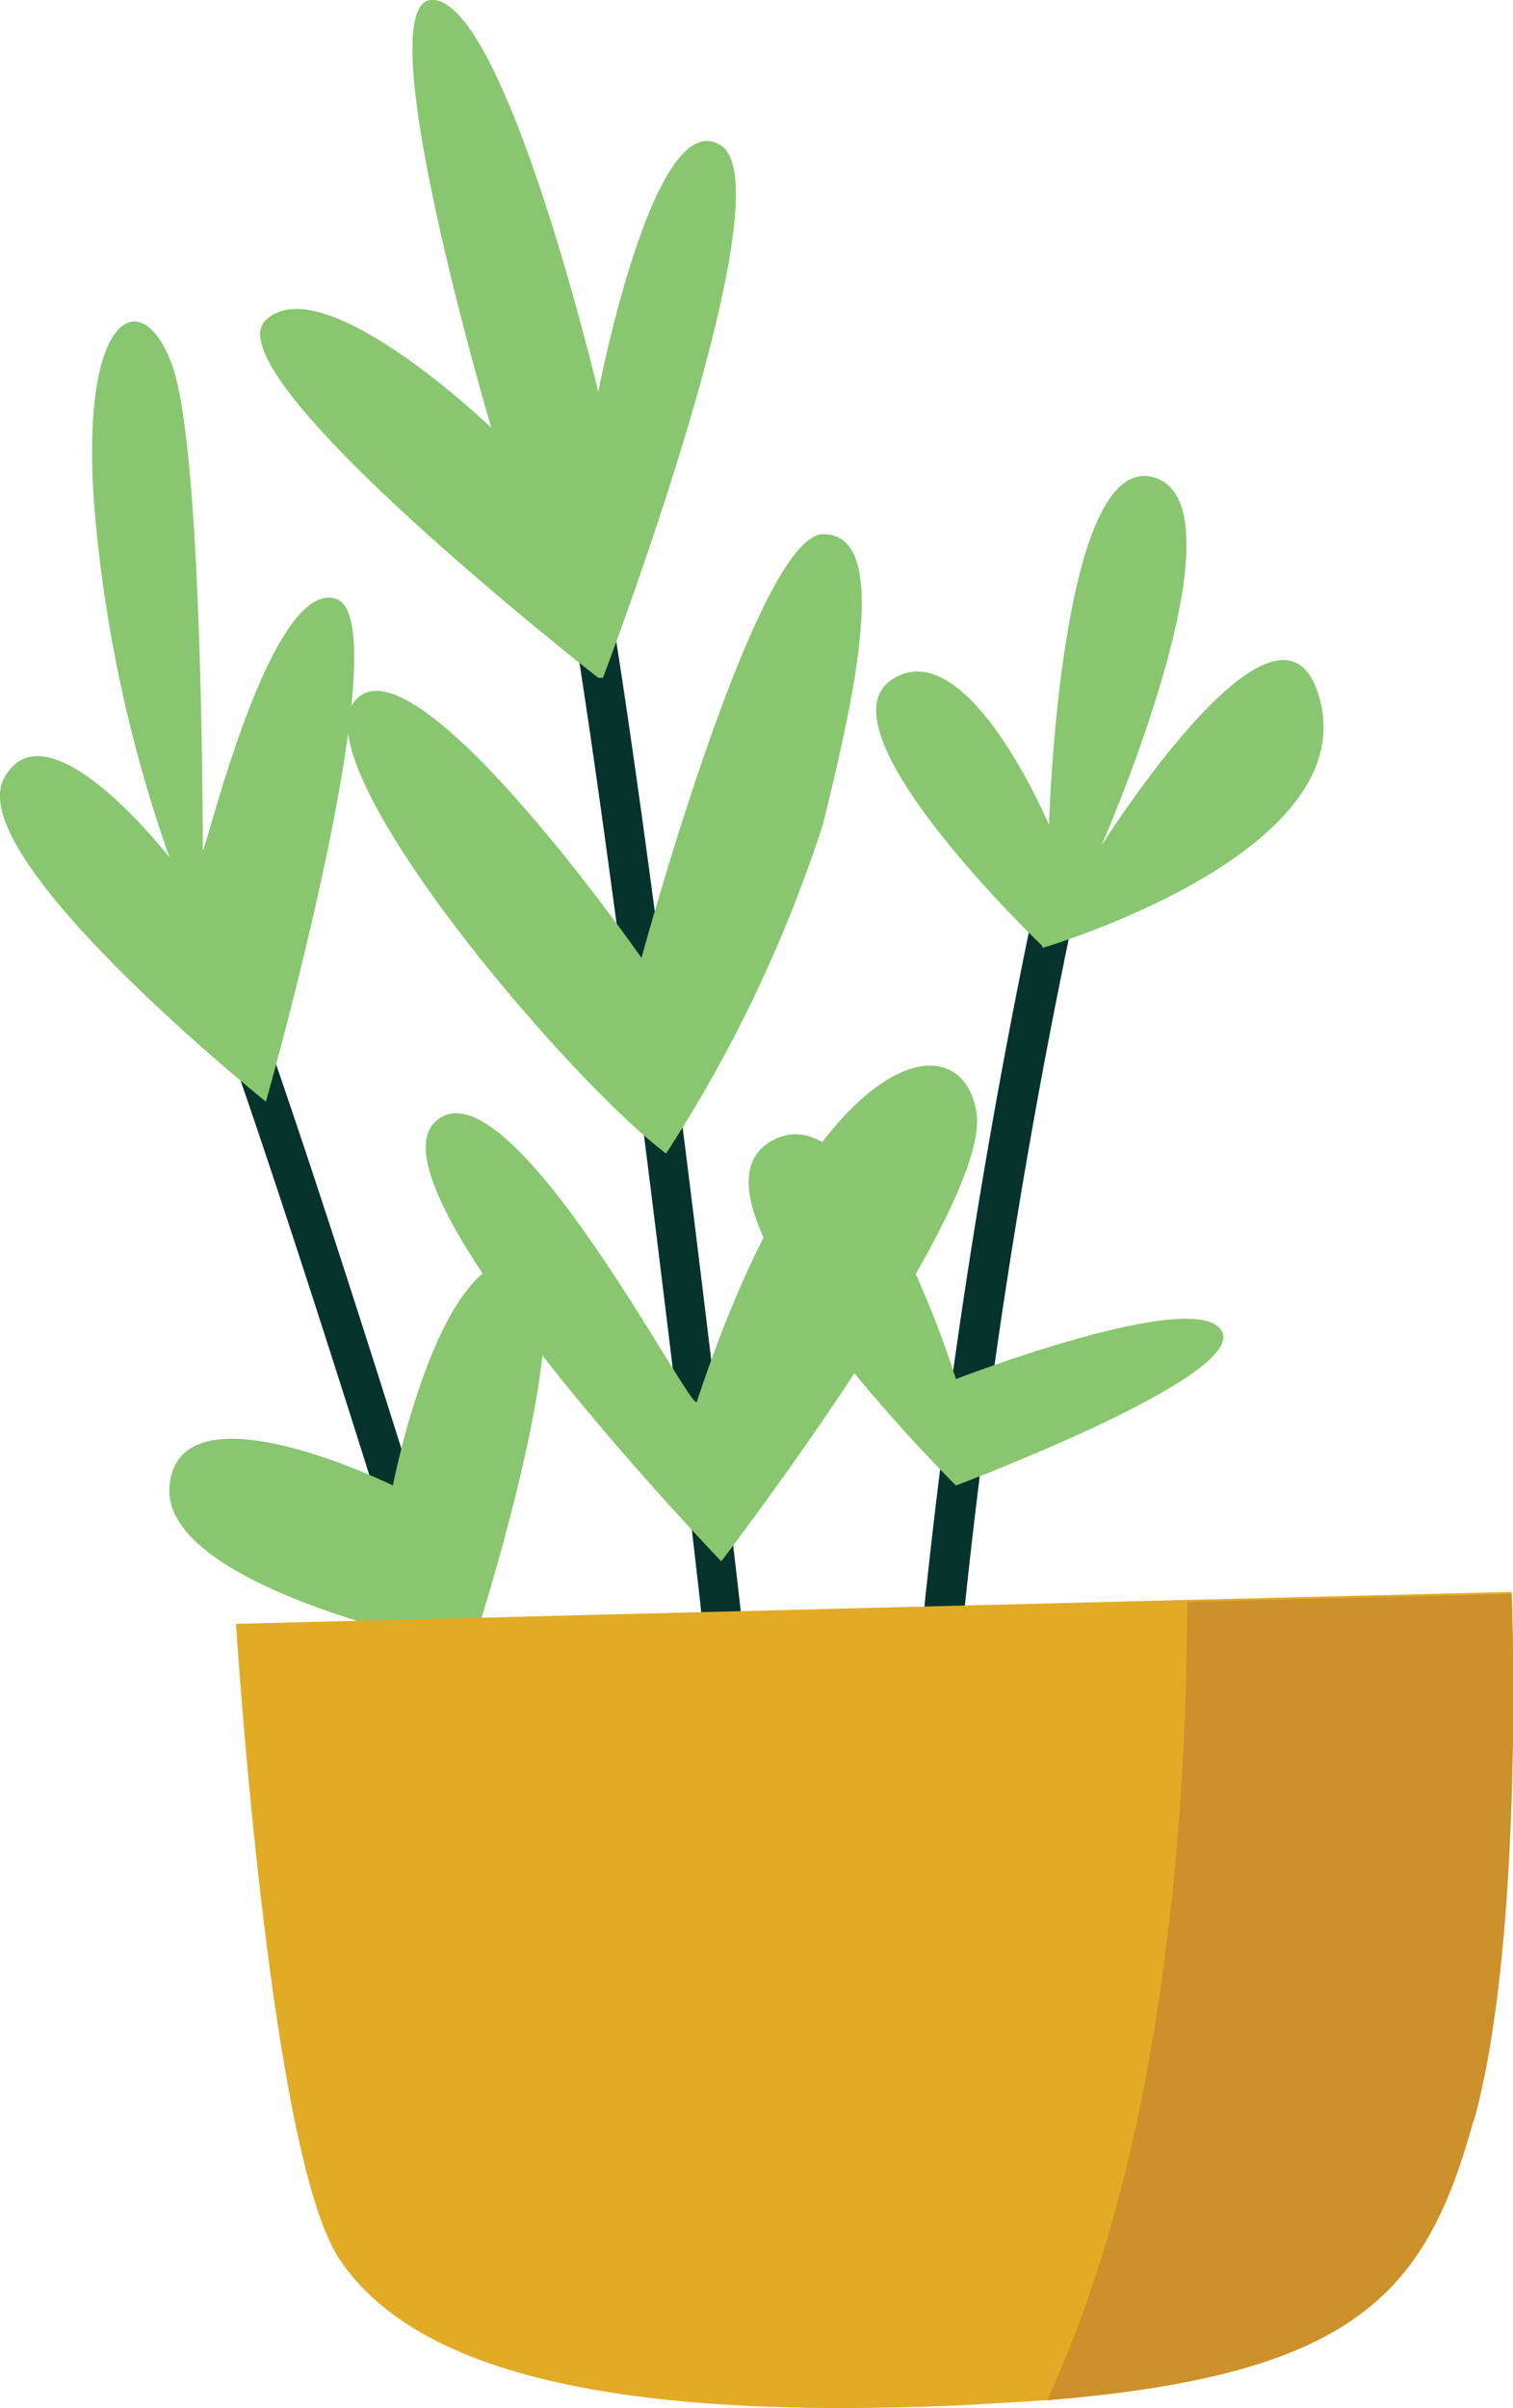
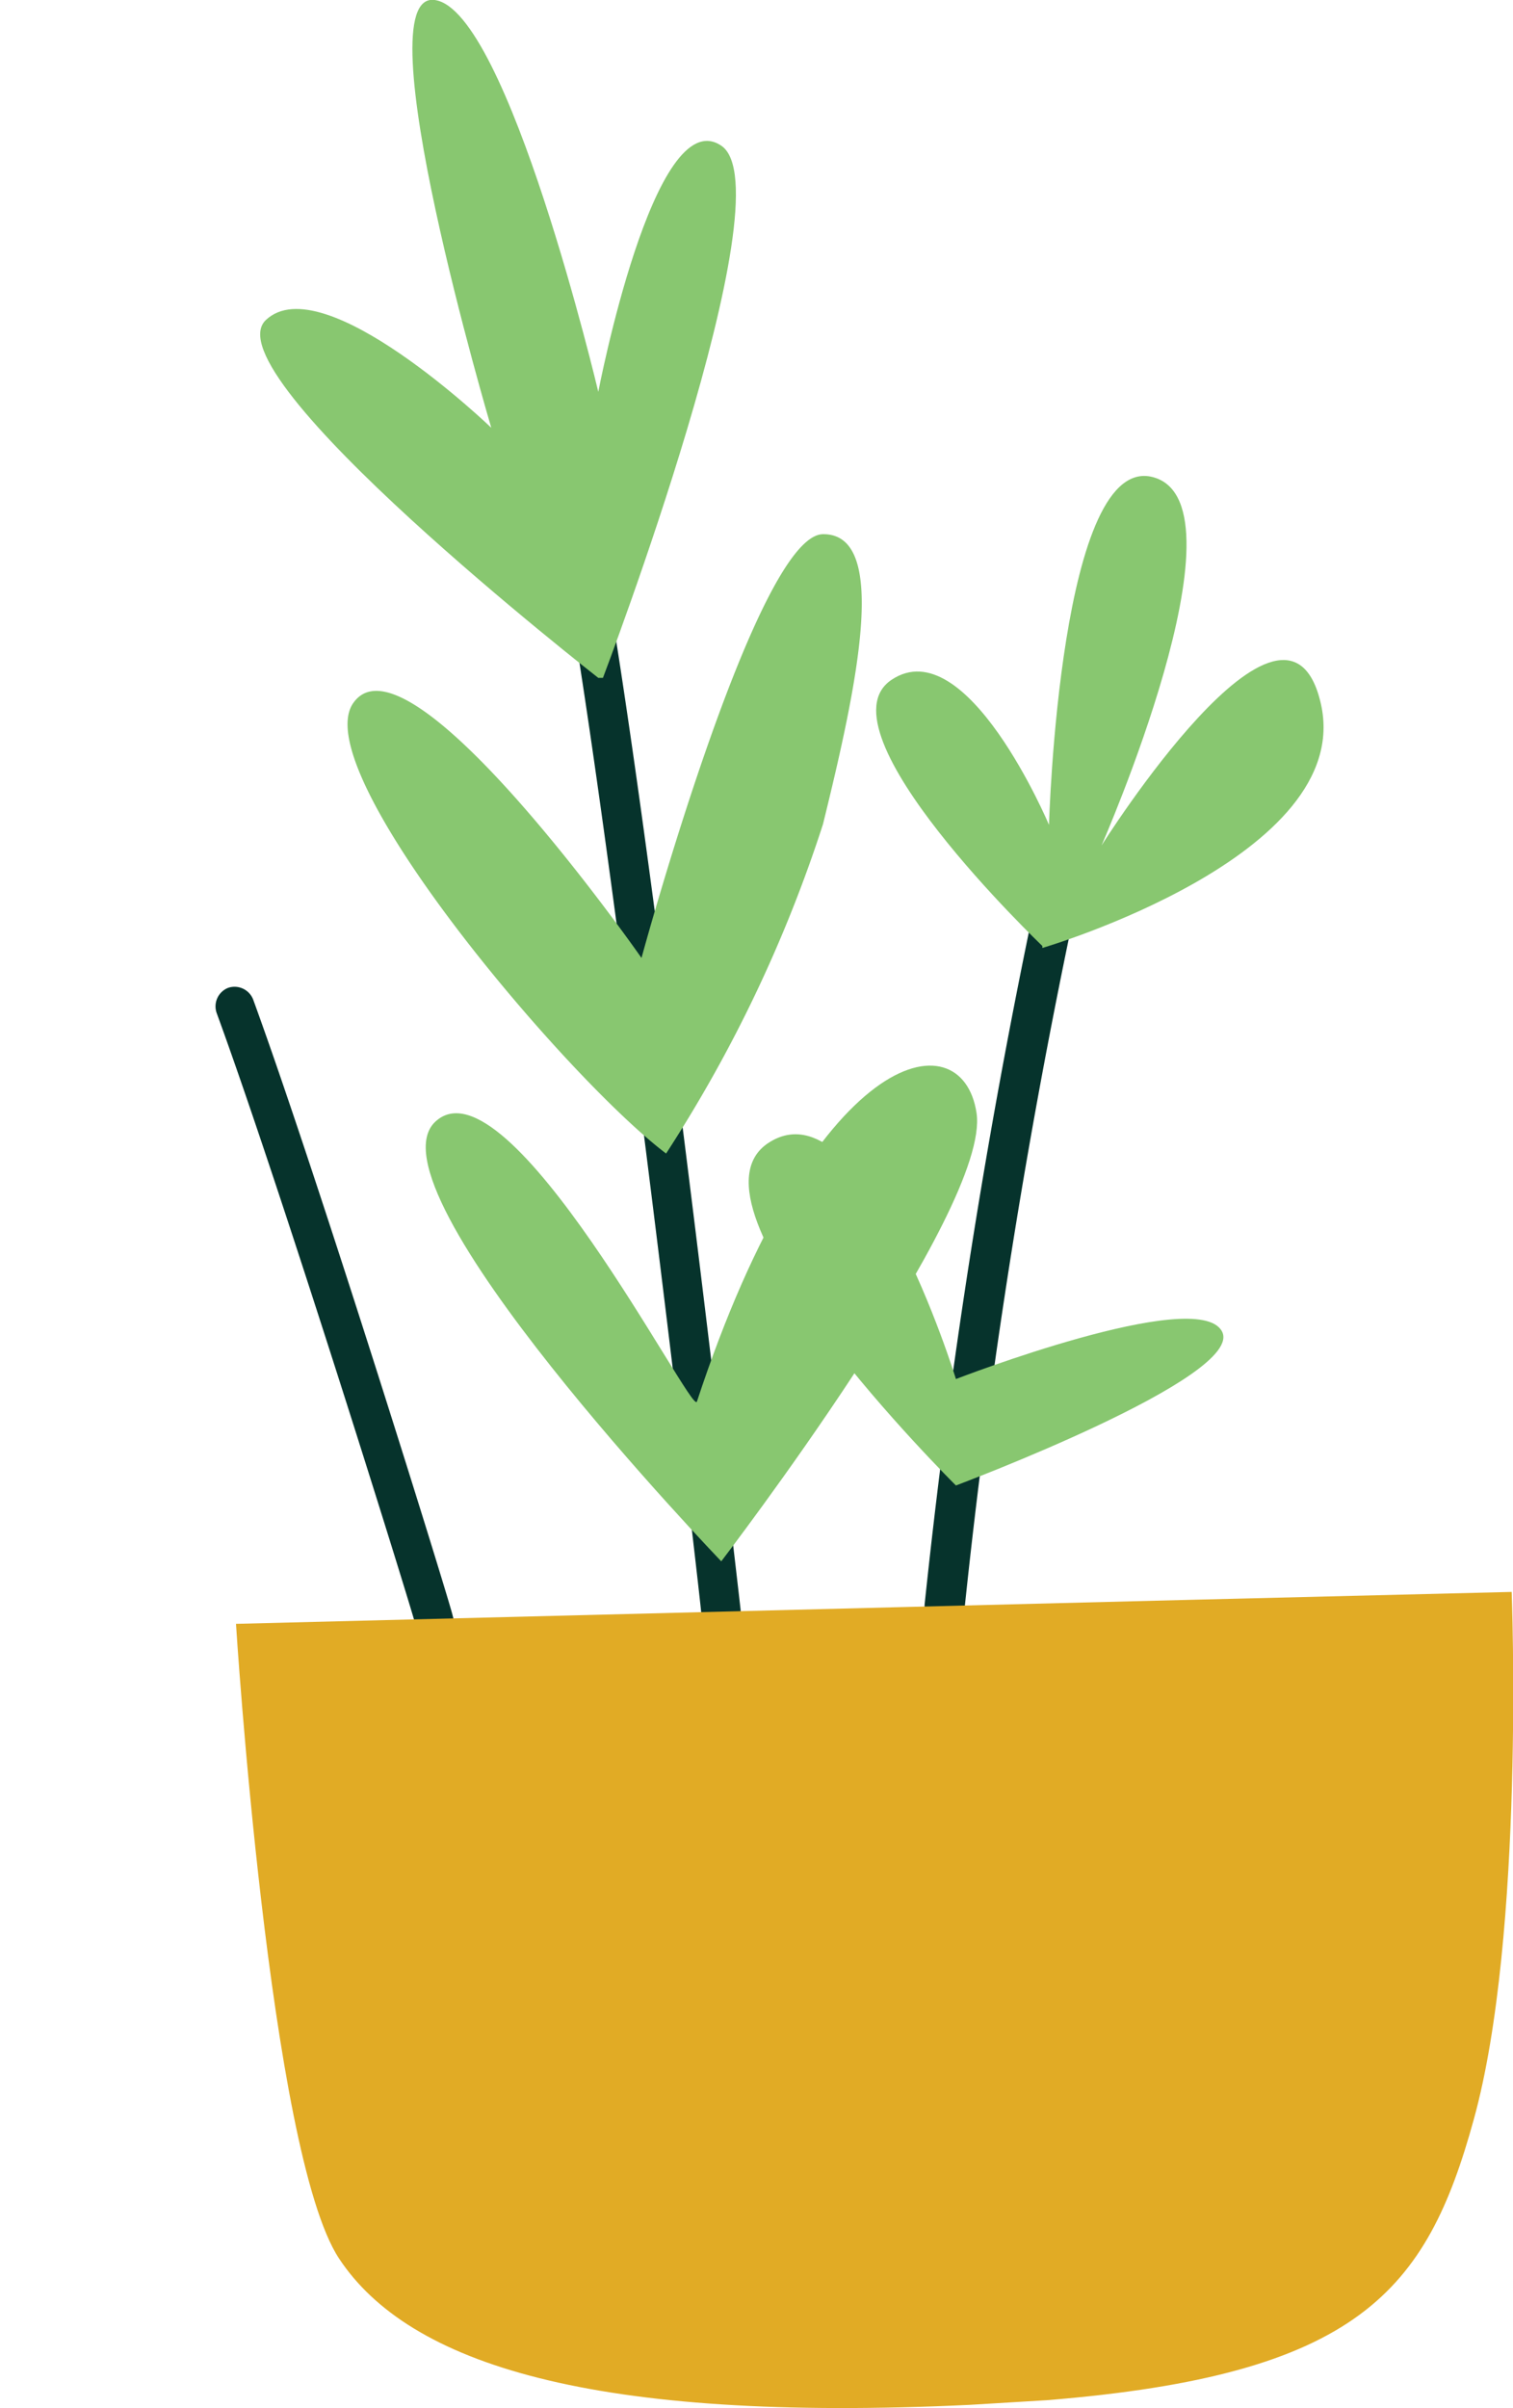
<svg xmlns="http://www.w3.org/2000/svg" viewBox="0 0 22.76 36.2">
  <g id="Layer_2" data-name="Layer 2">
    <g id="Layer_1-2" data-name="Layer 1">
      <path id="Path_20610" data-name="Path 20610" d="M10.85,24.53a.31.31,0,0,1-.3-.27c0-.1-1.16-10.12-1.9-14.72a.3.3,0,0,1,.3-.3.29.29,0,0,1,.29.21c.74,4.61,1.89,14.64,1.9,14.74a.3.3,0,0,1-.26.33h0" style="fill:#06332c" />
      <path id="Path_20611" data-name="Path 20611" d="M6.55,24.67a.29.29,0,0,1-.29-.21c0-.06-2-6.5-3-9.23a.3.3,0,0,1,.17-.38h0a.3.3,0,0,1,.38.18h0c1,2.74,3,9.19,3,9.26a.29.29,0,0,1-.2.37l-.09,0" style="fill:#06332c" />
      <path id="Path_20612" data-name="Path 20612" d="M14.17,24.44h0a.3.3,0,0,1-.26-.33A103.65,103.65,0,0,1,16,11.62a.3.3,0,0,1,.35-.24.29.29,0,0,1,.24.34s0,0,0,.06a101.85,101.85,0,0,0-2.08,12.4.3.3,0,0,1-.3.26" style="fill:#06332c" />
      <path id="Path_20613" data-name="Path 20613" d="M9.07,10.19s2.79-7.32,1.78-8S9,5.89,9,5.89,7.64.15,6.54,0s.85,6.43.85,6.43S4.86,4,4,4.81s5,5.38,5,5.38" style="fill:#88c770" />
-       <path id="Path_20614" data-name="Path 20614" d="M4,16.56S6.06,9.31,5.05,9s-2,4-2,3.77,0-5.95-.45-7.25S1.19,4.68,1.42,7.63a21,21,0,0,0,1.13,5.26S.7,10.51.06,11.7,4,16.56,4,16.56" style="fill:#88c770" />
      <path id="Path_20615" data-name="Path 20615" d="M10.48,21.07c-.07.21-2.84-5.22-3.93-4.21s4.3,6.61,4.3,6.61,4.06-5.29,3.84-6.74-2.45-1-4.21,4.35" style="fill:#88c770" />
      <path id="Path_20616" data-name="Path 20616" d="M5.32,10.56c-.74,1,3.19,5.64,4.7,6.78a20.83,20.83,0,0,0,2.36-4.95c.52-2.11,1-4.37,0-4.36S9.65,14.4,9.65,14.4s-3.49-5-4.33-3.84" style="fill:#88c770" />
-       <path id="Path_20617" data-name="Path 20617" d="M7.09,24.81S9,19,7.79,18.94s-1.88,3.39-1.88,3.39-3.21-1.58-3.36,0S7.1,24.81,7.1,24.81" style="fill:#88c770" />
      <path id="Path_20618" data-name="Path 20618" d="M14.38,22.33s4.38-1.64,4-2.32-4,.72-4,.72S13,16.24,11.56,17.18s2.82,5.15,2.82,5.15" style="fill:#88c770" />
      <path id="Path_20619" data-name="Path 20619" d="M15.68,14.25s4.71-1.38,4.19-3.67-3.3,2.13-3.3,2.13,2.23-5.08.8-5.53-1.59,5.22-1.59,5.22-1.24-2.94-2.37-2.18,2.27,4,2.27,4" style="fill:#88c770" />
      <path id="Path_20620" data-name="Path 20620" d="M22.17,31.86c-.71,2.58-1.73,3.84-6.42,4.22l-1.16.07c-5.68.27-8.44-.61-9.49-2.2s-1.55-9.54-1.55-9.54l14.31-.36,4.88-.12s.2,5.15-.57,7.93" style="fill:#e1ab25" />
-       <path id="Path_20628" data-name="Path 20628" d="M22.17,31.86c-.71,2.58-1.73,3.84-6.42,4.22,1.9-4.09,2.1-9.46,2.11-12l4.88-.12s.2,5.15-.57,7.93" style="fill:#cc912a" />
    </g>
  </g>
</svg>